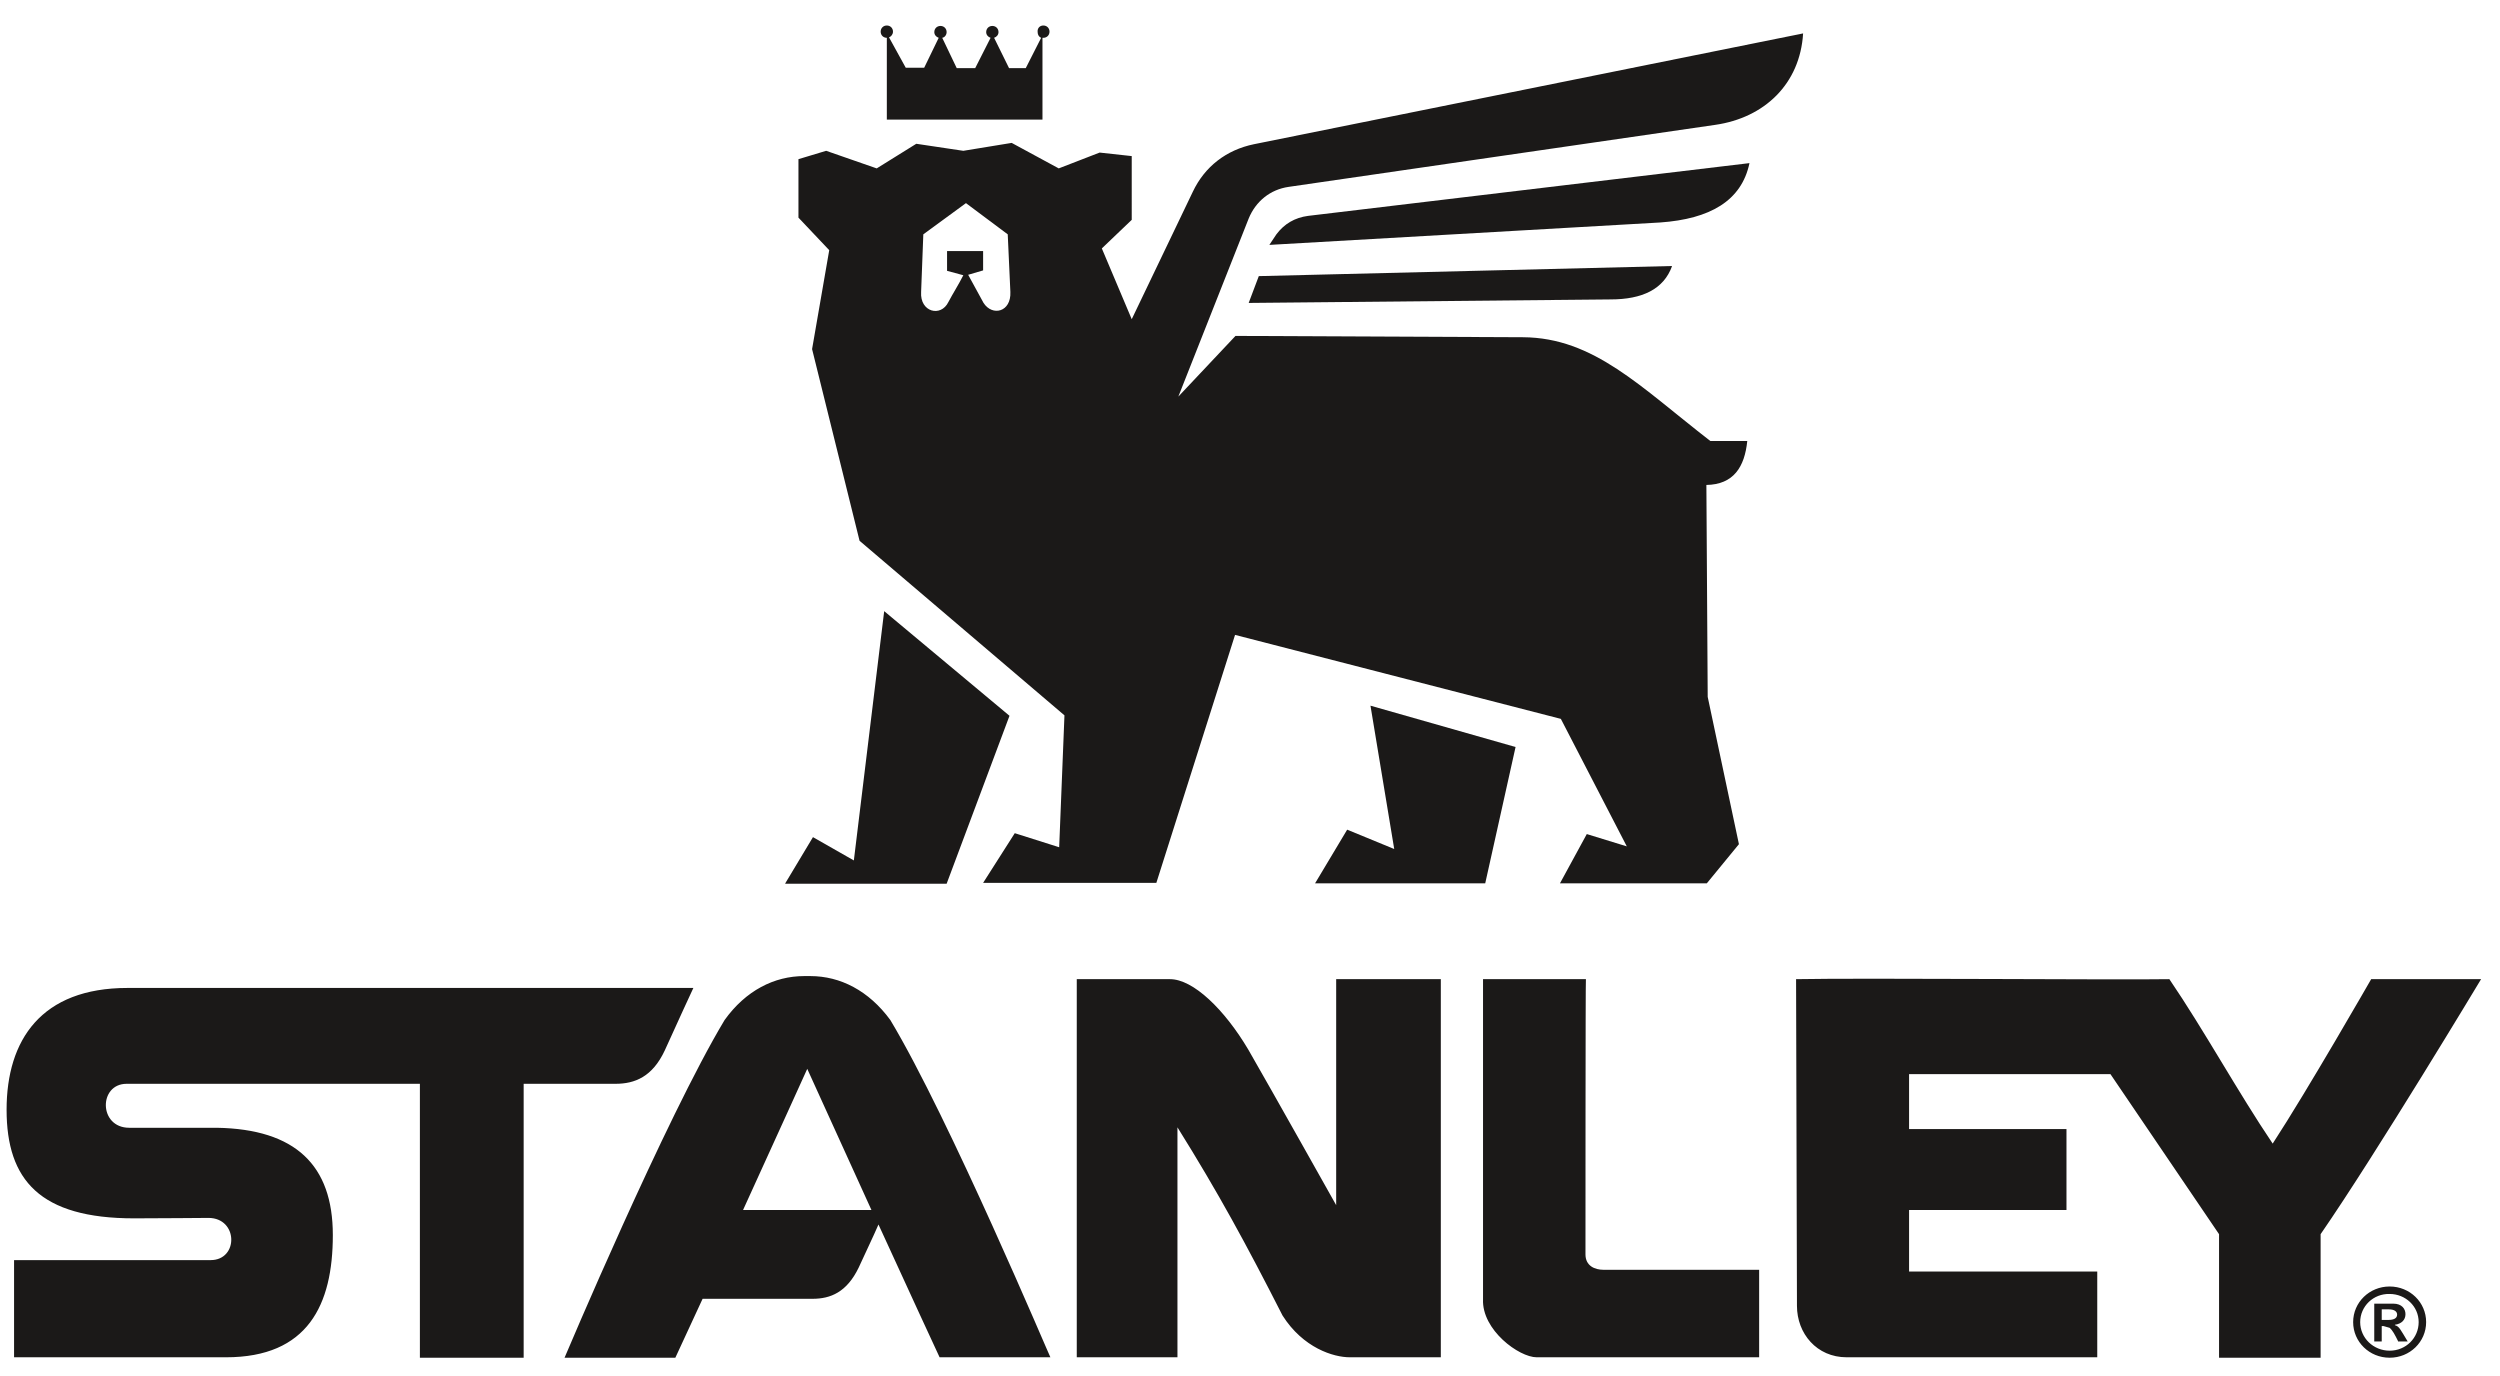
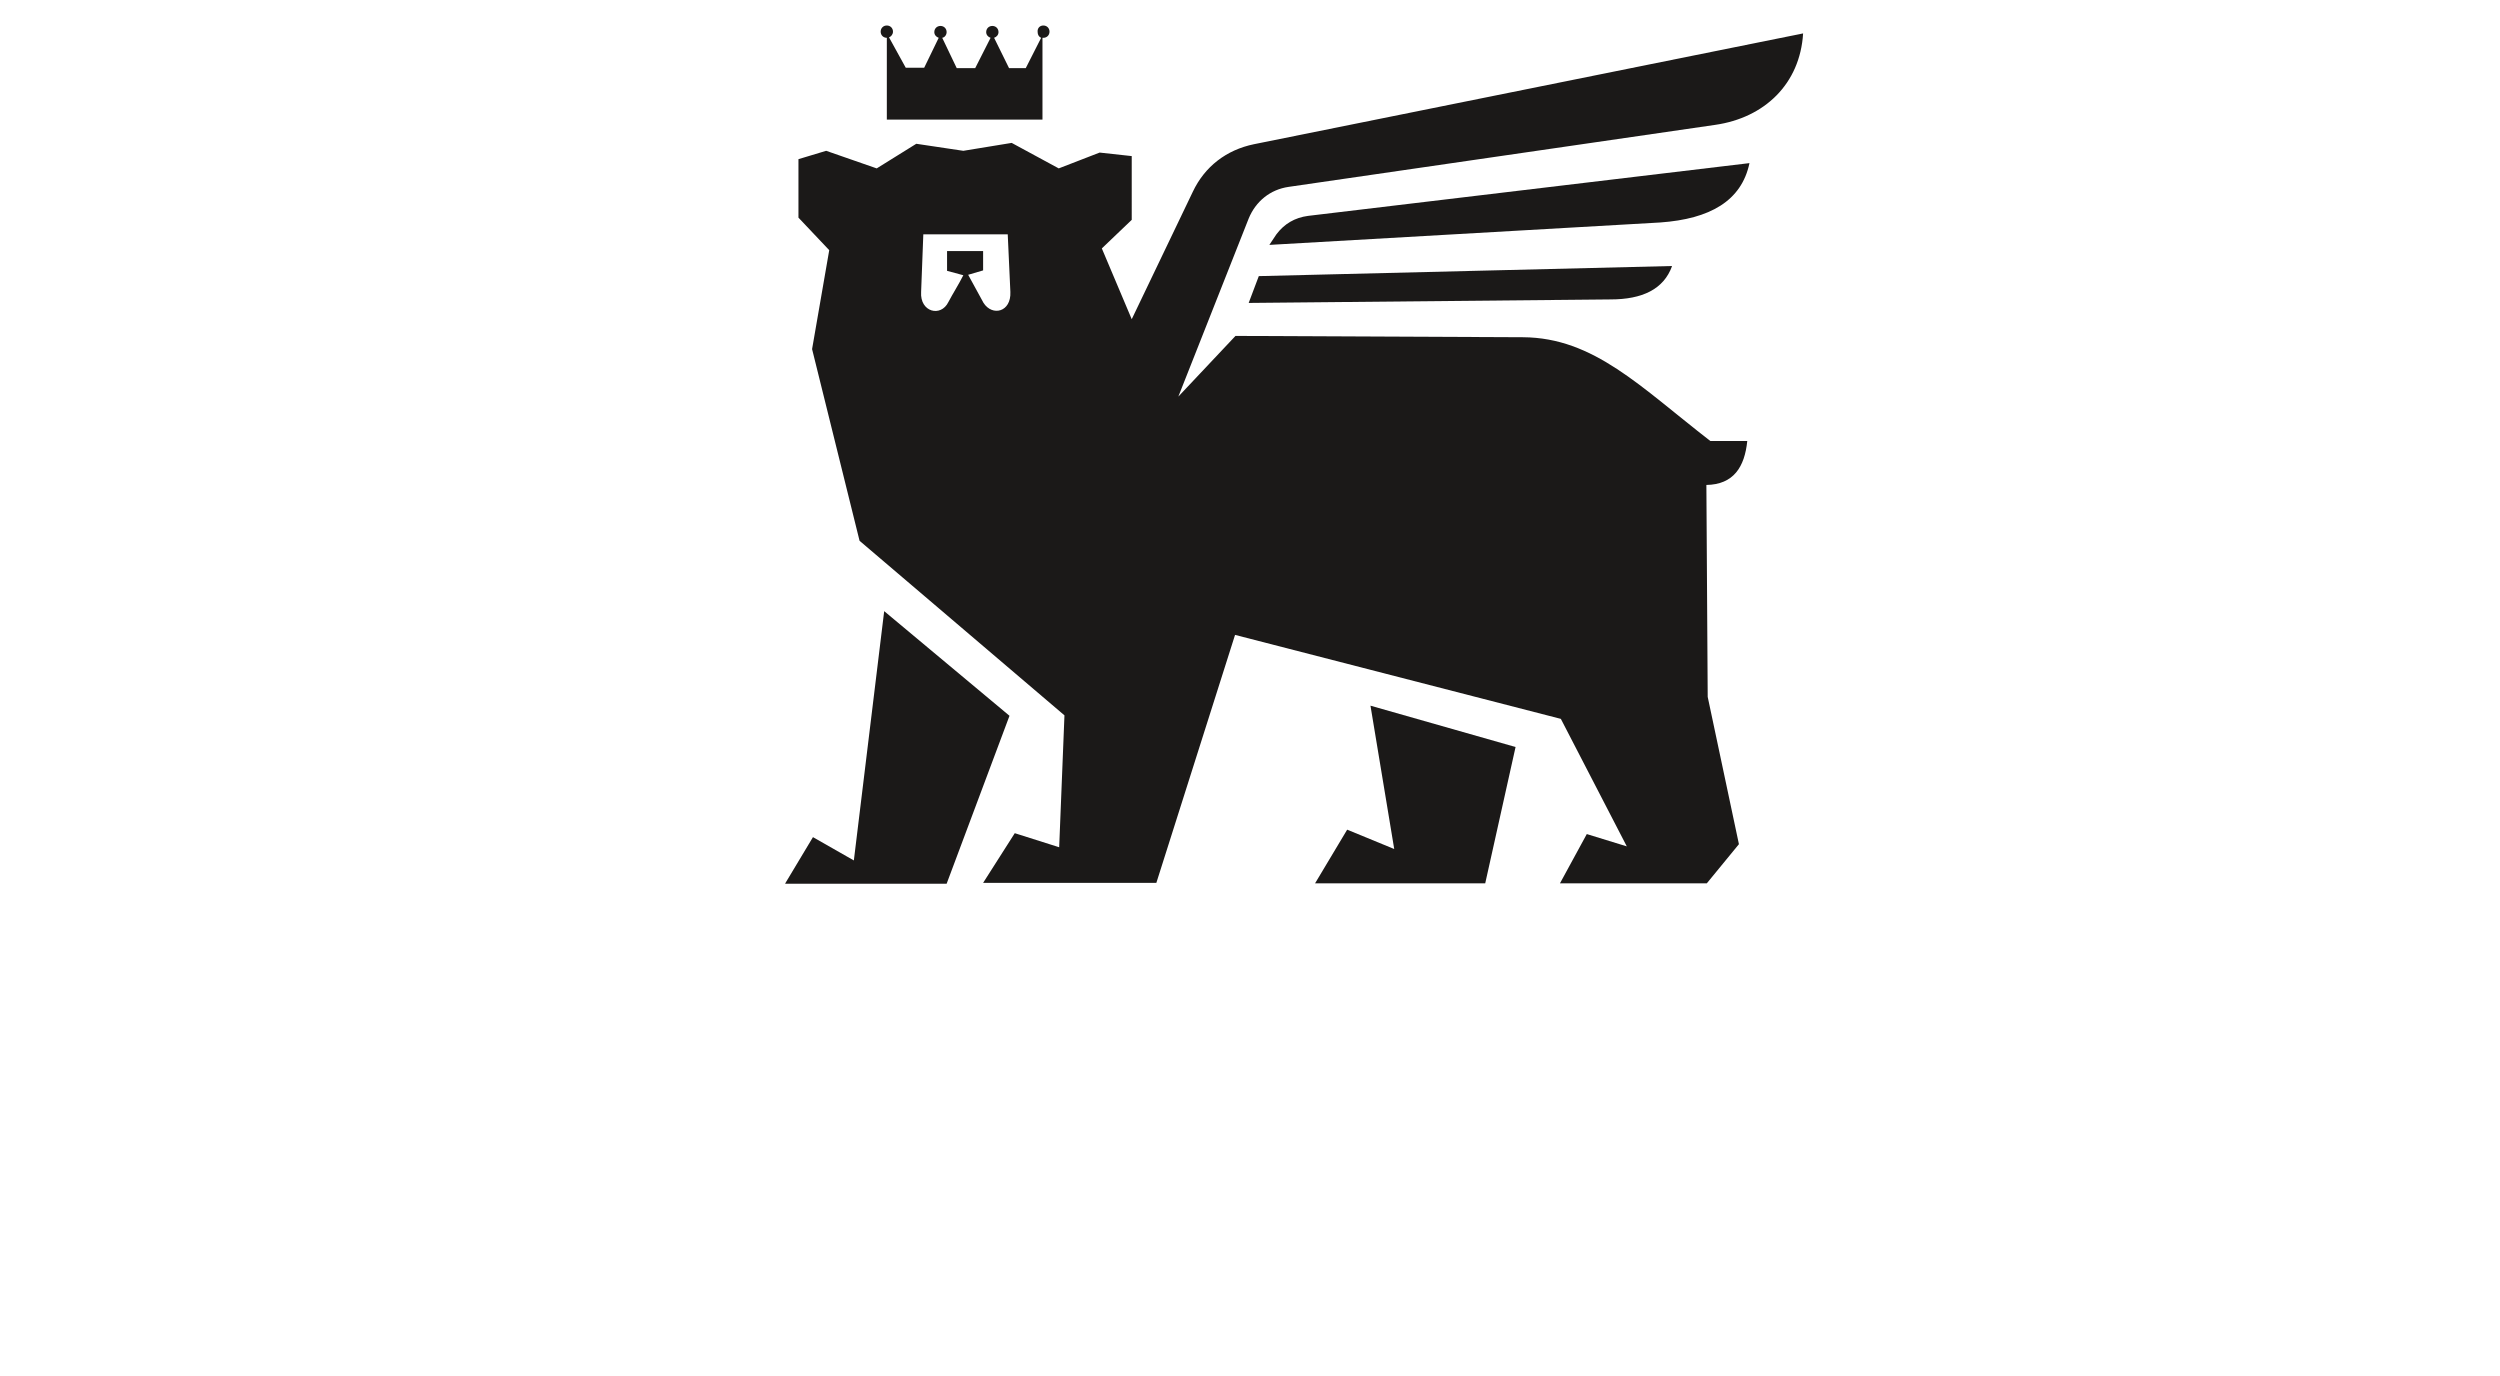
<svg xmlns="http://www.w3.org/2000/svg" version="1.0" id="katman_1" x="0px" y="0px" viewBox="0 0 568.6 312.9" enable-background="new 0 0 568.6 312.9" xml:space="preserve">
  <g>
-     <path fill-rule="evenodd" clip-rule="evenodd" fill="#1B1918" d="M229.2,53.3c0.2,4.4,0.4,8.8,0.6,13.1c0.2,4.6-4.1,5.6-6.1,2.5   l-3.5-6.4l3.4-1l0-4.4l-8.2,0l0,4.5l3.7,1c-1,2-2.4,4.2-3.4,6.1c-1.7,3.5-6.5,2.3-6.2-2.3l0.5-13.1l9.7-7.1L229.2,53.3z    M187.9,34.3l-6.3,1.9v13.3l7,7.4l-3.9,22.5l10.8,43.6l46.6,39.7l-1.2,30l-10.1-3.2l-7.2,11.3H263l17.9-56.4l74.1,19.1l15,29   l-9.1-2.8l-6.1,11.2h33.4l7.3-8.9l-7.1-33.5l-0.3-48.2c6.2-0.1,8.7-4.1,9.3-10H389c-15.9-12.3-26.5-23.5-42.6-23.6   c-21.8-0.1-43.6-0.2-65.4-0.3l-13,13.8L284,49.7c1.6-3.9,4.9-6.6,9.1-7.2l97-14.1c11.2-1.6,19.3-9.3,20-20.8L285.2,32.8   c-6.3,1.3-11.2,5.1-13.9,10.8l-13.9,29l-6.8-16.1l6.8-6.5V35.5l-7.3-0.8l-9.3,3.6l-10.7-5.8l-11,1.8l-10.7-1.6l-9,5.6L187.9,34.3z    M187.9,34.3" />
+     <path fill-rule="evenodd" clip-rule="evenodd" fill="#1B1918" d="M229.2,53.3c0.2,4.4,0.4,8.8,0.6,13.1c0.2,4.6-4.1,5.6-6.1,2.5   l-3.5-6.4l3.4-1l0-4.4l-8.2,0l0,4.5l3.7,1c-1,2-2.4,4.2-3.4,6.1c-1.7,3.5-6.5,2.3-6.2-2.3l0.5-13.1L229.2,53.3z    M187.9,34.3l-6.3,1.9v13.3l7,7.4l-3.9,22.5l10.8,43.6l46.6,39.7l-1.2,30l-10.1-3.2l-7.2,11.3H263l17.9-56.4l74.1,19.1l15,29   l-9.1-2.8l-6.1,11.2h33.4l7.3-8.9l-7.1-33.5l-0.3-48.2c6.2-0.1,8.7-4.1,9.3-10H389c-15.9-12.3-26.5-23.5-42.6-23.6   c-21.8-0.1-43.6-0.2-65.4-0.3l-13,13.8L284,49.7c1.6-3.9,4.9-6.6,9.1-7.2l97-14.1c11.2-1.6,19.3-9.3,20-20.8L285.2,32.8   c-6.3,1.3-11.2,5.1-13.9,10.8l-13.9,29l-6.8-16.1l6.8-6.5V35.5l-7.3-0.8l-9.3,3.6l-10.7-5.8l-11,1.8l-10.7-1.6l-9,5.6L187.9,34.3z    M187.9,34.3" />
    <path fill-rule="evenodd" clip-rule="evenodd" fill="#1B1918" d="M178.6,200.9l6.3-10.5l9.3,5.3l6.9-56.7l28.5,23.8l-14.3,38.2   H178.6z M178.6,200.9" />
    <path fill-rule="evenodd" clip-rule="evenodd" fill="#1B1918" d="M311.7,160.5l33,9.4l-6.9,31h-38.7l7.3-12.2l10.7,4.4L311.7,160.5   z M311.7,160.5" />
    <path fill-rule="evenodd" clip-rule="evenodd" fill="#1B1918" d="M288.7,55.7l88.9-5.1c11.3-0.8,18.5-4.9,20.3-13.5l-100.4,12   c-3,0.4-5.4,1.8-7.2,4.2L288.7,55.7z M288.7,55.7" />
    <path fill-rule="evenodd" clip-rule="evenodd" fill="#1B1918" d="M286.3,62.8l-2.3,6.1l82.3-0.8c7.2,0,12.1-2.3,14-7.6L286.3,62.8z    M286.3,62.8" />
    <path fill-rule="evenodd" clip-rule="evenodd" fill="#1B1918" d="M237.3,5.8c0.8,0,1.4,0.6,1.4,1.4c0,0.8-0.6,1.4-1.4,1.4   c-0.1,0-0.1,0-0.2,0v18.6h-35.4V8.6c-0.8,0-1.4-0.6-1.4-1.4c0-0.8,0.6-1.4,1.4-1.4c0.8,0,1.4,0.6,1.4,1.4c0,0.6-0.4,1.1-0.9,1.3   l3.8,6.9h4.2l3.3-6.8c-0.6-0.2-1-0.7-1-1.3c0-0.8,0.6-1.4,1.4-1.4c0.8,0,1.4,0.6,1.4,1.4c0,0.6-0.4,1.2-1,1.3l3.3,6.9l4.2,0   l3.5-6.9c-0.6-0.2-1-0.7-1-1.3c0-0.8,0.6-1.4,1.4-1.4c0.8,0,1.4,0.6,1.4,1.4c0,0.6-0.4,1.1-1,1.3l3.4,6.9l3.8,0l3.5-6.9   c-0.5-0.2-0.8-0.7-0.8-1.3C235.9,6.4,236.5,5.8,237.3,5.8L237.3,5.8z M237.3,5.8" />
-     <path fill-rule="evenodd" clip-rule="evenodd" fill="#1B1918" d="M543.3,300.2c1,0,1.9-0.3,1.9-1.2c0-0.7-0.6-1.2-1.9-1.2h-1.6v2.4   H543.3z M545.4,305c-0.7-1.4-1.2-2.4-1.9-3l-1.4-0.4h-0.4v3.5H540v-8.6h4.3c2,0,2.8,1.2,2.8,2.4c0,1.3-0.9,2.2-2.4,2.4v0.1   c1,0.3,1.2,0.9,2.9,3.7H545.4z M536.8,300.7c0,3.6,3,6.5,6.7,6.5c3.7,0,6.6-2.9,6.6-6.5c0-3.6-3-6.4-6.6-6.4   C539.8,294.2,536.8,297.1,536.8,300.7L536.8,300.7z M551.8,300.7c0,4.5-3.7,8.1-8.3,8.1c-4.6,0-8.3-3.6-8.3-8.1   c0-4.5,3.7-8.1,8.3-8.1C548.1,292.6,551.8,296.2,551.8,300.7L551.8,300.7z M29,224.7c8.4,0,128.7,0,128.7,0s-3.9,8.4-6.5,14.2   c-2.8,6-6.8,7.6-11.2,7.6c-6.4,0-20.9,0-20.9,0v62.3H95.5v-62.3c0,0-63.5,0-66.7,0c-6.4,0-6.4,10,0.6,10c0.6,0,19.4,0,19.9,0   c17.9,0.3,26.4,8.5,26.4,24.4c0,15.9-5.7,27.8-24.3,27.8c-15.5,0-48.2,0-48.2,0l0-22.1c0,0,35.1,0,44.7,0c6.4,0,6.3-9.6-0.5-9.6   c-3,0-9.2,0.1-16.9,0.1c-21.4,0-29-8.7-29-24.7C1.5,236.5,9.4,224.7,29,224.7L29,224.7z M360.6,285.3c0,2.6,2.1,3.5,4.1,3.5   c2,0,35.4,0,35.4,0v19.9c0,0-46.6,0-50.6,0c-4,0-12.5-6.2-12.2-13.2v-72.8h23.4C360.6,222.7,360.6,282.7,360.6,285.3L360.6,285.3z    M303.9,274.1v-51.4h23.8v86H307c-3.7,0-10.6-2.1-15.3-9.5c-8.3-16.3-14.6-27.9-23.9-42.8v52.3h-22.9v-86c0,0,11.4,0,21.2,0   c5.3,0,12.4,6.9,17.8,16C289.2,247.9,303.9,274.1,303.9,274.1L303.9,274.1z M539.3,222.7h25c0,0-23.8,39.6-36.5,58v28.1h-23.1   v-28.1L480,244.3h-45.8v12.5h35.8v18.4h-35.8v14h42.8v19.5H420c-6.8,0-11.3-5.4-11.3-11.7l-0.2-74.3c15.3-0.3,73.7,0.2,84.9,0   c7.9,11.6,15.6,25.7,23.5,37.4C524.8,248,539.3,222.7,539.3,222.7L539.3,222.7z M169,275.2c7.4-16.2,14.6-32.1,14.6-32.1   s7.2,15.8,14.6,32.1H169z M202.5,232c-4.9-6.7-11.4-10-18.2-10h-0.1c-0.2,0-0.4,0-0.6,0c-0.2,0-0.4,0-0.6,0h-0.1   c-6.8,0-13.3,3.3-18.1,10c-13.4,22.3-36.4,76.8-36.4,76.8h25.2l6.2-13.4c0,0,13.1,0,25,0c4.1,0,7.8-1.5,10.5-7.1   c1.4-3.1,3.3-7,4.5-9.8c6.2,13.6,13.9,30.2,13.9,30.2h25.2C238.8,308.7,215.9,254.3,202.5,232L202.5,232z M202.5,232" />
  </g>
</svg>